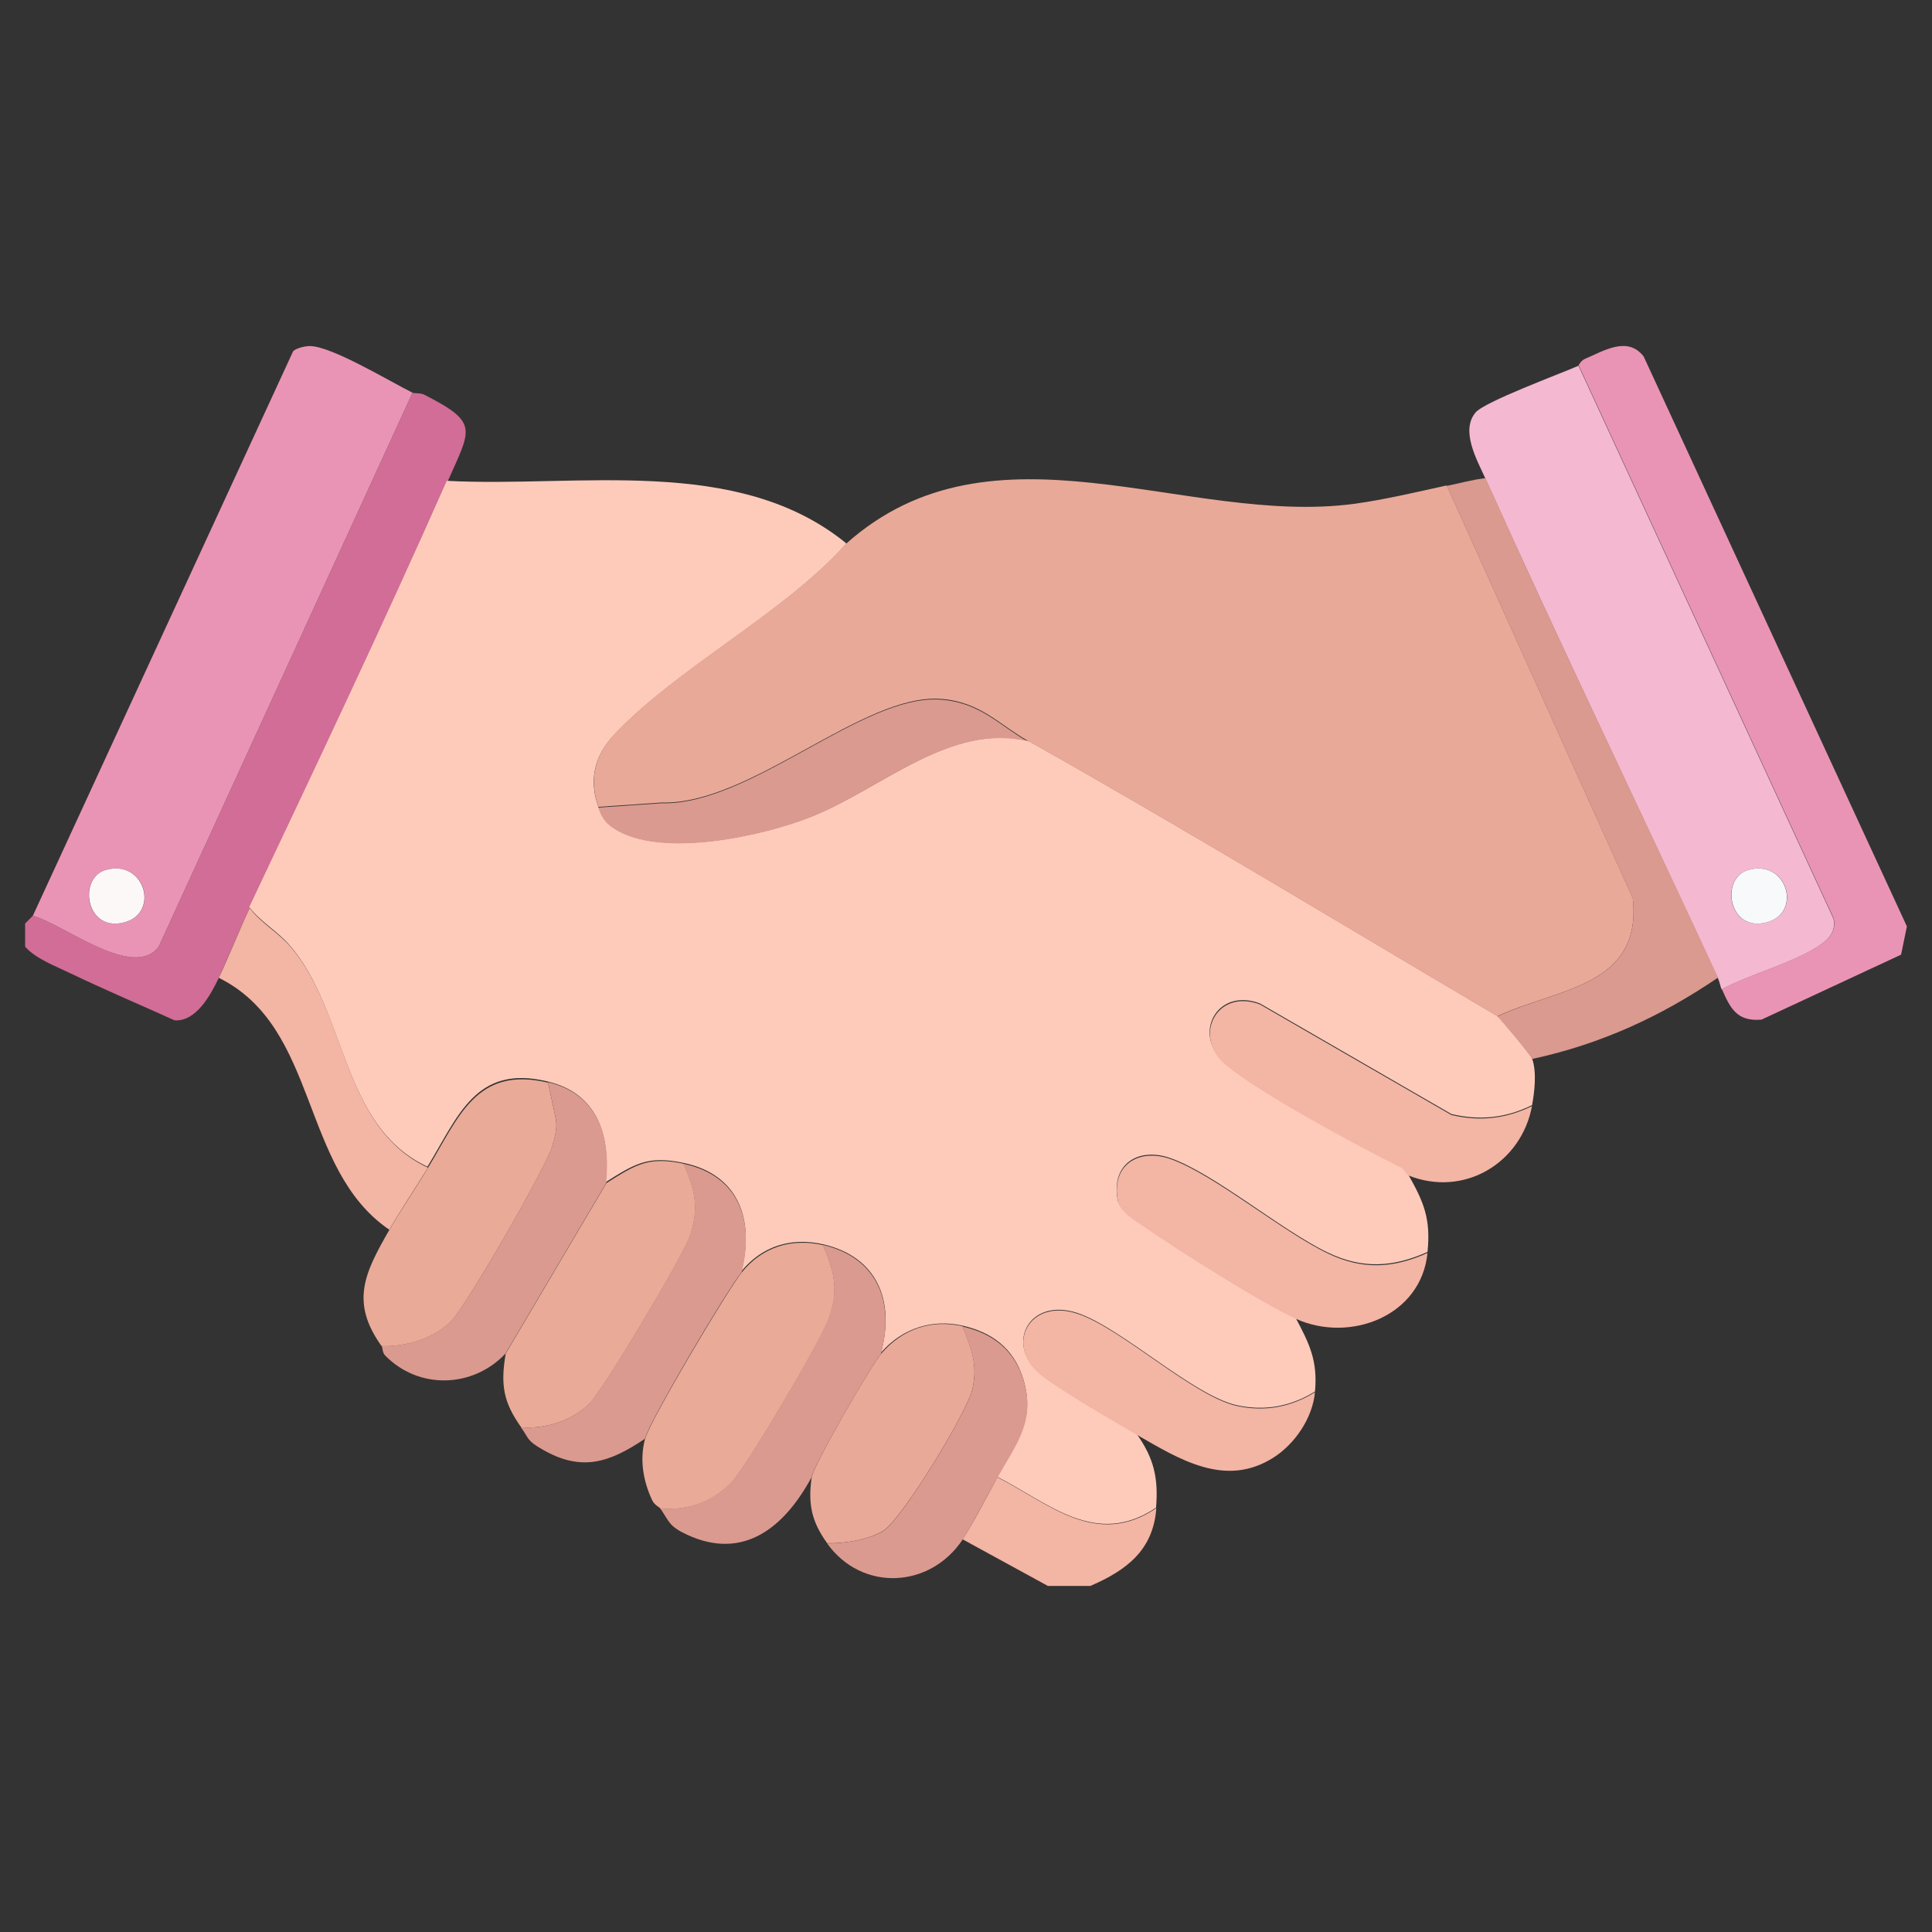
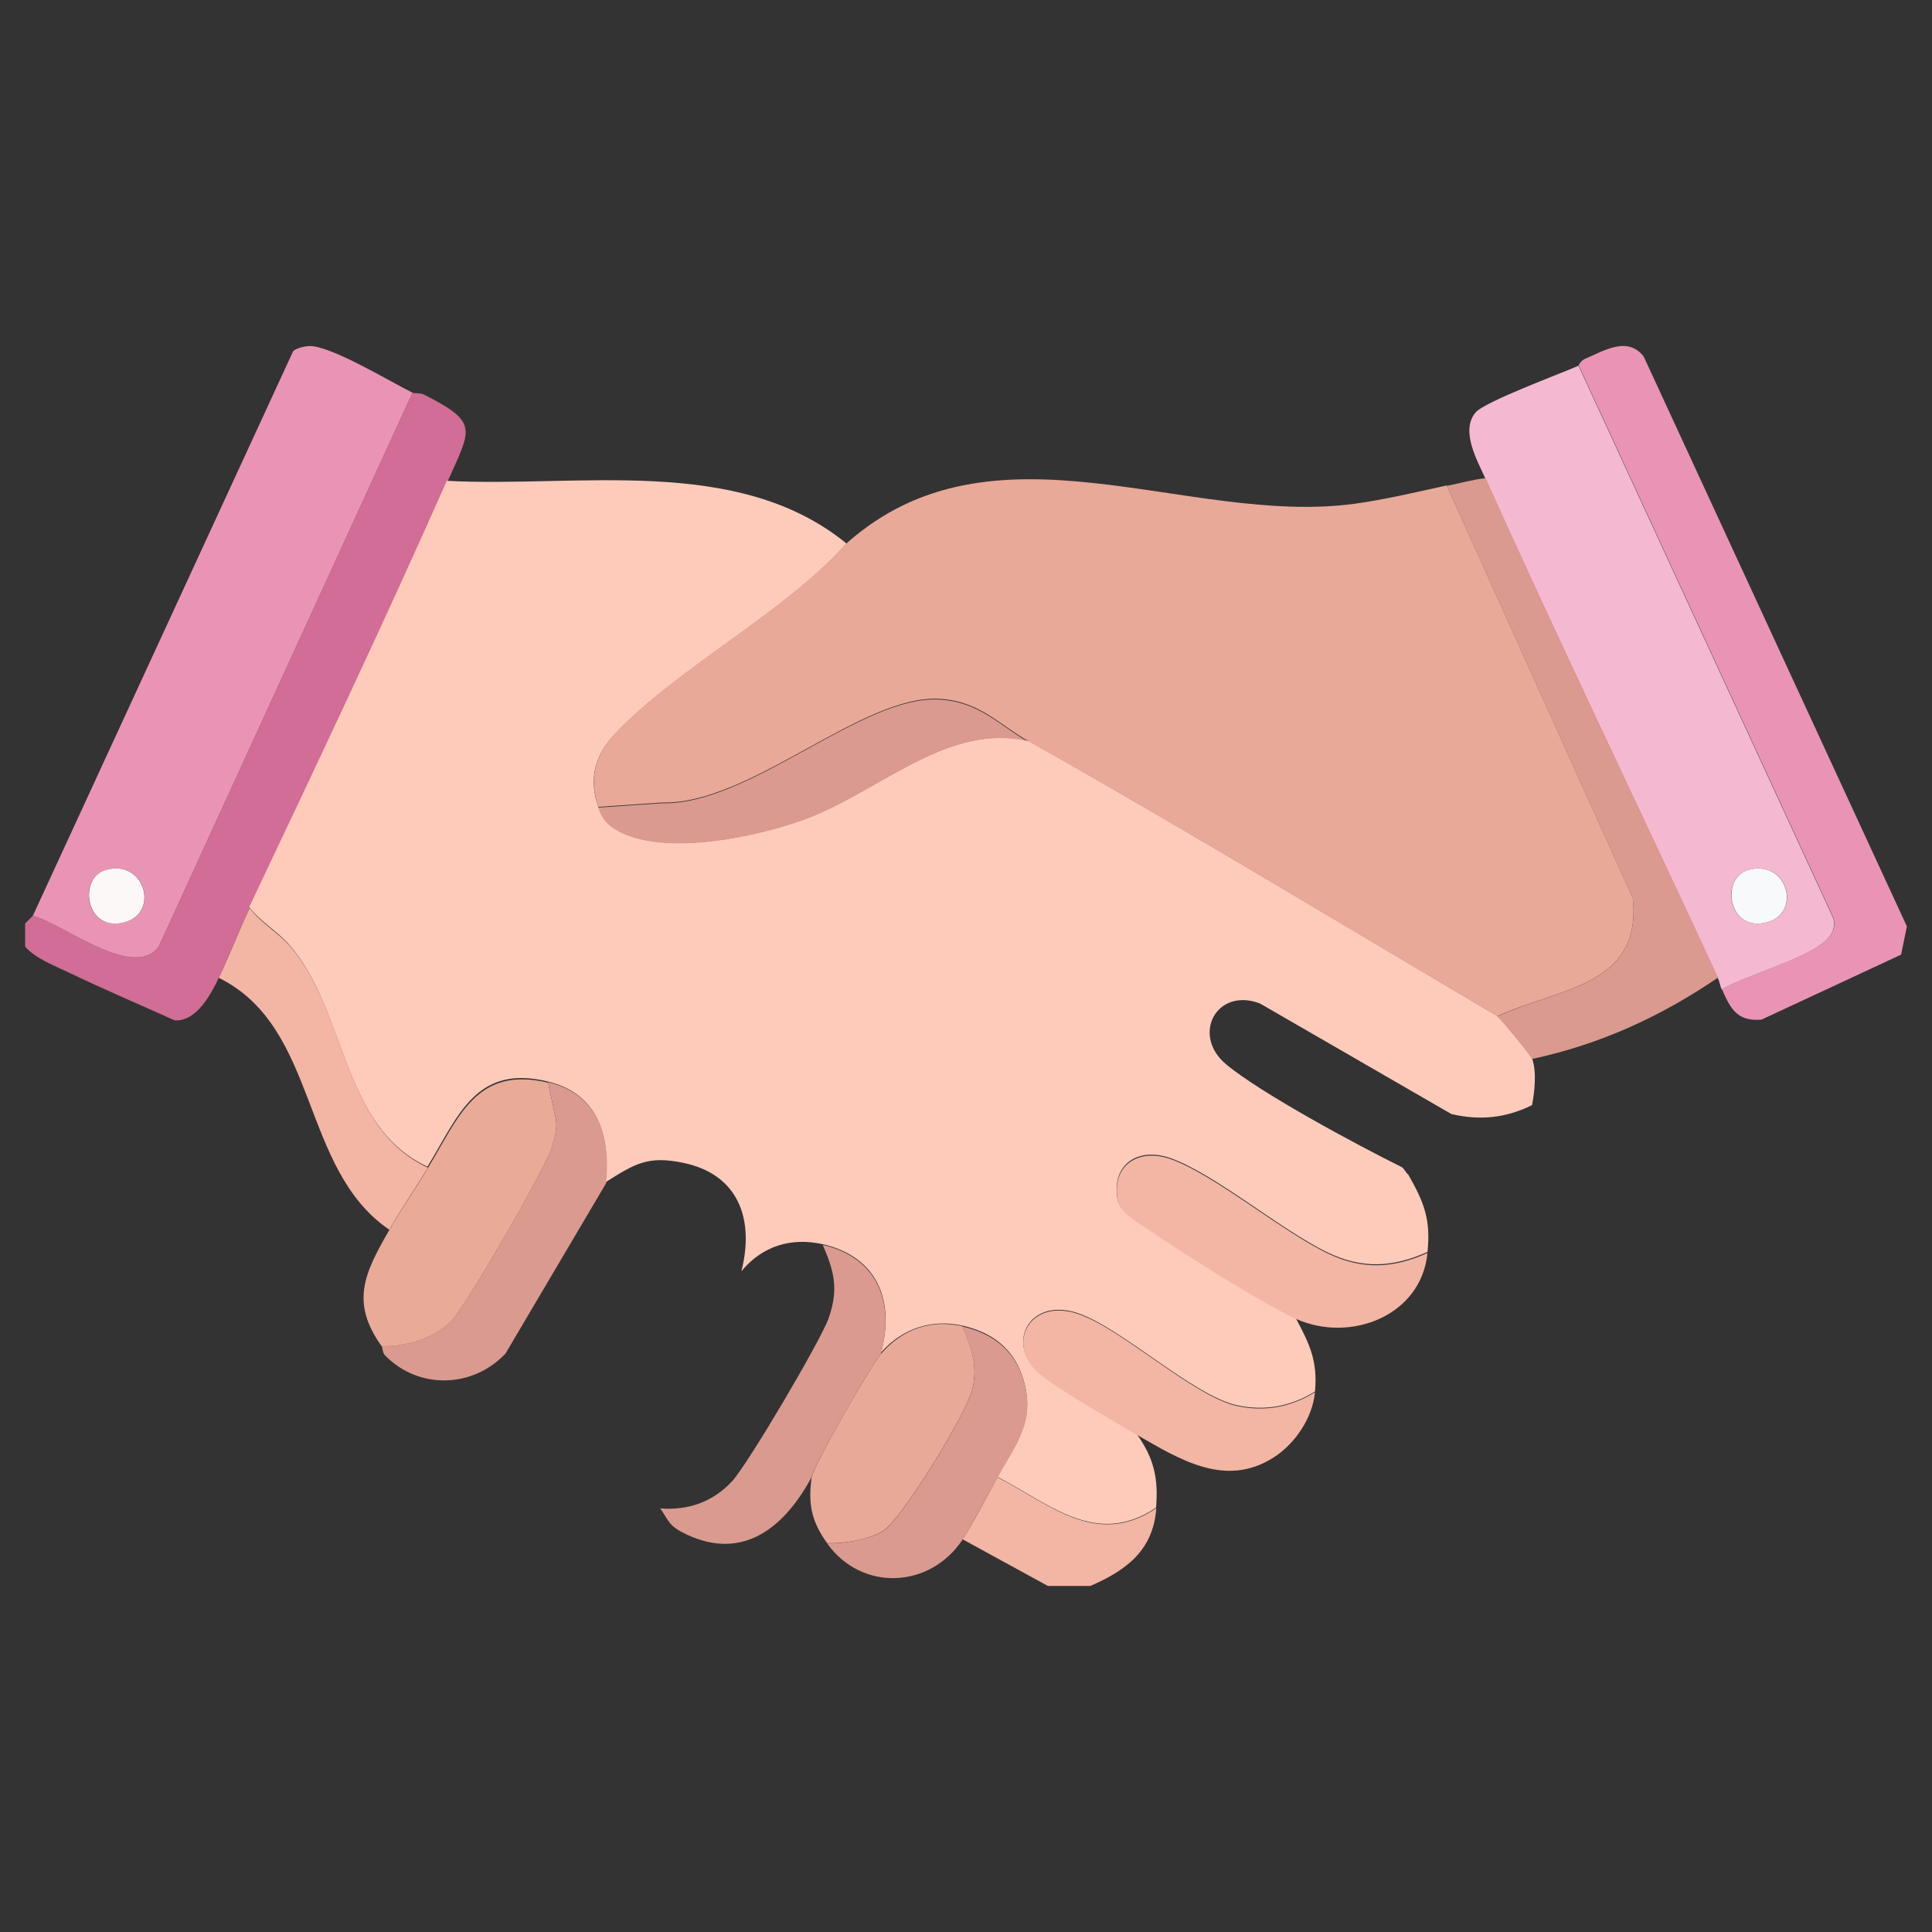
<svg xmlns="http://www.w3.org/2000/svg" id="Layer_1" data-name="Layer 1" width="80" height="80" viewBox="0 0 80 80">
  <rect x="0" y="0" width="80" height="80" fill="#333333" stroke="none" />
  <defs>
    <style>
      .cls-1 {
        fill: #f4b8d1;
      }

      .cls-2 {
        fill: #ea94b5;
      }

      .cls-3 {
        fill: #f3b5a4;
      }

      .cls-4 {
        fill: #e9a998;
      }

      .cls-5 {
        fill: #da9a8f;
      }

      .cls-6 {
        fill: #db9a8f;
      }

      .cls-7 {
        fill: #fdf8f8;
      }

      .cls-8 {
        fill: #fecbbb;
      }

      .cls-9 {
        fill: #d16d96;
      }

      .cls-10 {
        fill: #f7f9fb;
      }

      .cls-11 {
        fill: #e9aa98;
      }
    </style>
  </defs>
  <g id="LTDLCj.tif">
    <g>
      <path class="cls-9" d="M18.52,19.95c-2.61,5.9-5.42,11.81-8.18,17.65-.45.96-.85,1.96-1.28,2.89-.33.69-.93,1.82-1.83,1.76-1.44-.65-2.9-1.27-4.32-1.95-.62-.3-1.43-.6-1.87-1.1v-.96l.32-.32c1.27.34,4.18,2.68,5.21,1.28l10.51-22.94c.08.04.32,0,.48.08,2.3,1.17,1.94,1.41.97,3.61Z" />
      <path class="cls-3" d="M47.88,62.46c-.13,1.73-1.23,2.56-2.73,3.21h-1.76l-3.53-1.93c.4-.6,1.05-1.86,1.44-2.57,2.17,1.11,4.09,2.95,6.58,1.28Z" />
      <path class="cls-8" d="M35.04,22.52c-2.59,2.9-7.06,5.17-9.63,7.93-.81.87-1.03,1.87-.63,2.97.14.4.28.63.65.87,1.91,1.26,6.13.33,8.17-.48,2.92-1.16,5.74-3.9,8.99-3.13,6.53,3.68,12.95,7.58,19.41,11.39.18.15,1.39,1.62,1.44,1.76.2.56.1,1.38,0,1.93-1.07.53-2.15.65-3.34.37l-7.93-4.58c-1.8-.68-2.85,1.31-1.4,2.52s5.48,3.37,7.26,4.25c.12.06.21.29.28.31.65,1.15.94,1.84.8,3.21-1.43.64-2.69.71-4.12.03-1.94-.93-4.68-3.26-6.51-3.91-1.34-.48-2.48.24-2.2,1.72.1.49.75.84,1.13,1.11,1.34.94,4.88,3.17,6.24,3.78.57,1.07.92,1.78.8,3.05-.99.61-2.06.82-3.22.57-1.81-.39-4.79-3.21-6.61-3.82-2.02-.67-3.02,1.3-1.55,2.51.75.62,3.07,1.96,4,2.5.71,1,.9,1.82.8,3.05-2.49,1.67-4.41-.17-6.58-1.28.78-1.39,1.6-2.35,1.08-4.05-.39-1.27-1.29-1.93-2.52-2.21s-2.49.1-3.37,1.12c.59-2.17-.17-3.98-2.41-4.49-1.29-.29-2.5.06-3.37,1.12.55-2.17-.13-4.02-2.41-4.49-1.45-.3-1.98.02-3.21.8.2-1.97-.35-3.68-2.41-4.17-2.98-.72-3.7,1.45-4.97,3.53-3.57-1.66-3.34-6.41-5.69-9.15-.52-.61-1.21-.97-1.69-1.6,2.76-5.83,5.57-11.75,8.18-17.65,5.44.29,12-1.09,16.52,2.57Z" />
      <path class="cls-4" d="M59.91,20.11l7.7,17.08c.4,3.67-3.13,3.73-5.61,4.89-6.46-3.81-12.88-7.71-19.41-11.39-1.23-.69-1.99-1.63-3.63-1.75-3.23-.24-7.88,4.39-11.55,4.29l-2.63.18c-.39-1.1-.17-2.11.63-2.97,2.57-2.77,7.04-5.04,9.63-7.93,6.1-5.44,14.09-.71,21.05-1.65,1.24-.17,2.59-.49,3.82-.76Z" />
      <path class="cls-2" d="M17.08,16.26l-10.51,22.94c-1.04,1.4-3.94-.94-5.21-1.28L12.14,14.54c.14-.13.49-.21.69-.21.9,0,3.32,1.47,4.25,1.93ZM4.36,36.03c-1.17.35-.8,2.66.86,2.14,1.4-.44.75-2.62-.86-2.14Z" />
      <path class="cls-1" d="M65.36,15.14l10.56,22.9c.09.42-.08.72-.4.98-.96.77-3.09,1.32-4.23,1.95-.06-.13-.08-.31-.16-.48-3.19-6.89-6.52-13.78-9.63-20.69-.35-.77-1.03-1.97-.4-2.72.38-.45,3.5-1.6,4.25-1.93ZM72.37,36.03c-1.17.35-.8,2.66.86,2.14,1.4-.44.75-2.62-.86-2.14Z" />
      <path class="cls-2" d="M65.36,15.14s.1-.21.27-.28c.78-.33,1.76-.96,2.43-.1l10.9,23.6-.24,1.17-5.78,2.69c-1.02.09-1.29-.47-1.64-1.26,1.14-.63,3.27-1.18,4.23-1.95.32-.26.49-.56.4-.98l-10.56-22.9Z" />
      <path class="cls-5" d="M61.51,19.79c3.1,6.92,6.44,13.8,9.63,20.69-2.38,1.62-4.87,2.76-7.7,3.37-.05-.14-1.26-1.61-1.44-1.76,2.48-1.17,6.01-1.23,5.61-4.89l-7.7-17.08c.53-.11,1.06-.26,1.6-.32Z" />
-       <path class="cls-3" d="M63.44,45.78c-.43,2.37-2.81,3.82-5.13,2.89-.07-.03-.16-.25-.28-.31-1.78-.89-5.84-3.07-7.26-4.25s-.4-3.2,1.4-2.52l7.93,4.58c1.19.28,2.27.15,3.34-.37Z" />
      <path class="cls-3" d="M59.11,51.88c-.26,2.62-3.21,3.74-5.45,2.73-1.37-.62-4.9-2.85-6.24-3.78-.39-.27-1.04-.62-1.13-1.11-.29-1.48.86-2.2,2.2-1.72,1.83.66,4.57,2.98,6.51,3.91,1.43.68,2.69.61,4.12-.03Z" />
      <path class="cls-3" d="M54.45,57.65c-.1,1.06-.82,2.13-1.71,2.7-2,1.28-3.91.07-5.67-.94-.93-.54-3.25-1.88-4-2.5-1.47-1.21-.46-3.18,1.55-2.51,1.82.6,4.8,3.43,6.61,3.82,1.16.25,2.23.04,3.22-.57Z" />
-       <path class="cls-11" d="M28.31,48.19c.48,1.11.66,1.86.24,3.04-.3.84-3.58,6.35-4.16,6.91-.73.7-1.81,1.04-2.81.96-.74-1.04-.86-1.76-.64-3.05l4.17-7.06c1.23-.78,1.75-1.11,3.21-.8Z" />
-       <path class="cls-11" d="M34.08,51.56c.48,1.11.66,1.86.24,3.04-.33.93-3.35,6.04-4,6.75-.79.85-1.82,1.21-2.97,1.12-.06-.08-.25-.14-.35-.36-.37-.79-.52-1.68-.29-2.53.21-.77,3.41-6.15,4.01-6.9.86-1.06,2.08-1.42,3.37-1.12Z" />
      <path class="cls-11" d="M22.69,44.82l.33,1.53c.06.4-.05.75-.16,1.13-.24.85-3.57,6.62-4.17,7.22-.72.72-1.88,1.08-2.89,1.04-1.3-1.82-.71-3.02.32-4.81.44-.77,1.11-1.75,1.6-2.57,1.27-2.08,1.99-4.24,4.97-3.53Z" />
      <path class="cls-4" d="M39.86,54.92c.36.93.63,1.54.41,2.58-.19.92-2.94,5.45-3.72,5.9-.61.36-1.6.52-2.3.5-.64-.89-.8-1.61-.64-2.73.07-.49,2.46-4.64,2.89-5.13.88-1.02,2.08-1.42,3.37-1.12Z" />
      <path class="cls-6" d="M36.49,56.05c-.42.49-2.82,4.65-2.89,5.13-1.09,2.01-2.78,3.48-5.17,2.36-.74-.35-.71-.53-1.09-1.08,1.16.09,2.18-.27,2.97-1.12.65-.7,3.67-5.82,4-6.75.42-1.19.24-1.93-.24-3.04,2.23.51,2.99,2.32,2.41,4.49Z" />
      <path class="cls-6" d="M25.1,48.99l-4.17,7.06c-1.35,1.43-3.59,1.5-4.98.08-.13-.13-.1-.34-.15-.4,1.01.05,2.17-.32,2.89-1.04.6-.59,3.93-6.37,4.17-7.22.11-.38.22-.73.16-1.13l-.33-1.53c2.06.49,2.6,2.2,2.41,4.17Z" />
-       <path class="cls-6" d="M30.71,52.68c-.61.74-3.8,6.13-4.01,6.9-1.45.97-2.6,1.38-4.22.45-.67-.38-.56-.44-.91-.93,1,.08,2.09-.26,2.81-.96.58-.56,3.86-6.07,4.16-6.91.42-1.19.24-1.93-.24-3.04,2.28.48,2.95,2.32,2.41,4.49Z" />
      <path class="cls-3" d="M17.72,48.35c-.5.82-1.16,1.8-1.6,2.57-3.71-2.53-2.89-8.37-7.06-10.43.44-.93.83-1.93,1.28-2.89.47.63,1.16.99,1.69,1.6,2.35,2.74,2.12,7.48,5.69,9.15Z" />
      <path class="cls-6" d="M41.3,61.18c-.4.71-1.05,1.97-1.44,2.57-1.35,2.03-4.17,2.17-5.61.16.7.01,1.69-.15,2.3-.5.78-.45,3.53-4.99,3.72-5.9.22-1.03-.05-1.65-.41-2.58,1.23.28,2.13.95,2.52,2.21.52,1.69-.3,2.66-1.08,4.05Z" />
      <path class="cls-6" d="M42.58,30.7c-3.25-.78-6.07,1.96-8.99,3.13-2.04.81-6.26,1.73-8.17.48-.37-.24-.51-.48-.65-.87l2.63-.18c3.67.1,8.32-4.53,11.55-4.29,1.64.12,2.4,1.05,3.63,1.75Z" />
      <path class="cls-7" d="M4.36,36.03c1.6-.48,2.25,1.7.86,2.14-1.65.52-2.02-1.79-.86-2.14Z" />
      <path class="cls-10" d="M72.37,36.03c1.6-.48,2.25,1.7.86,2.14-1.65.52-2.02-1.79-.86-2.14Z" />
    </g>
  </g>
</svg>